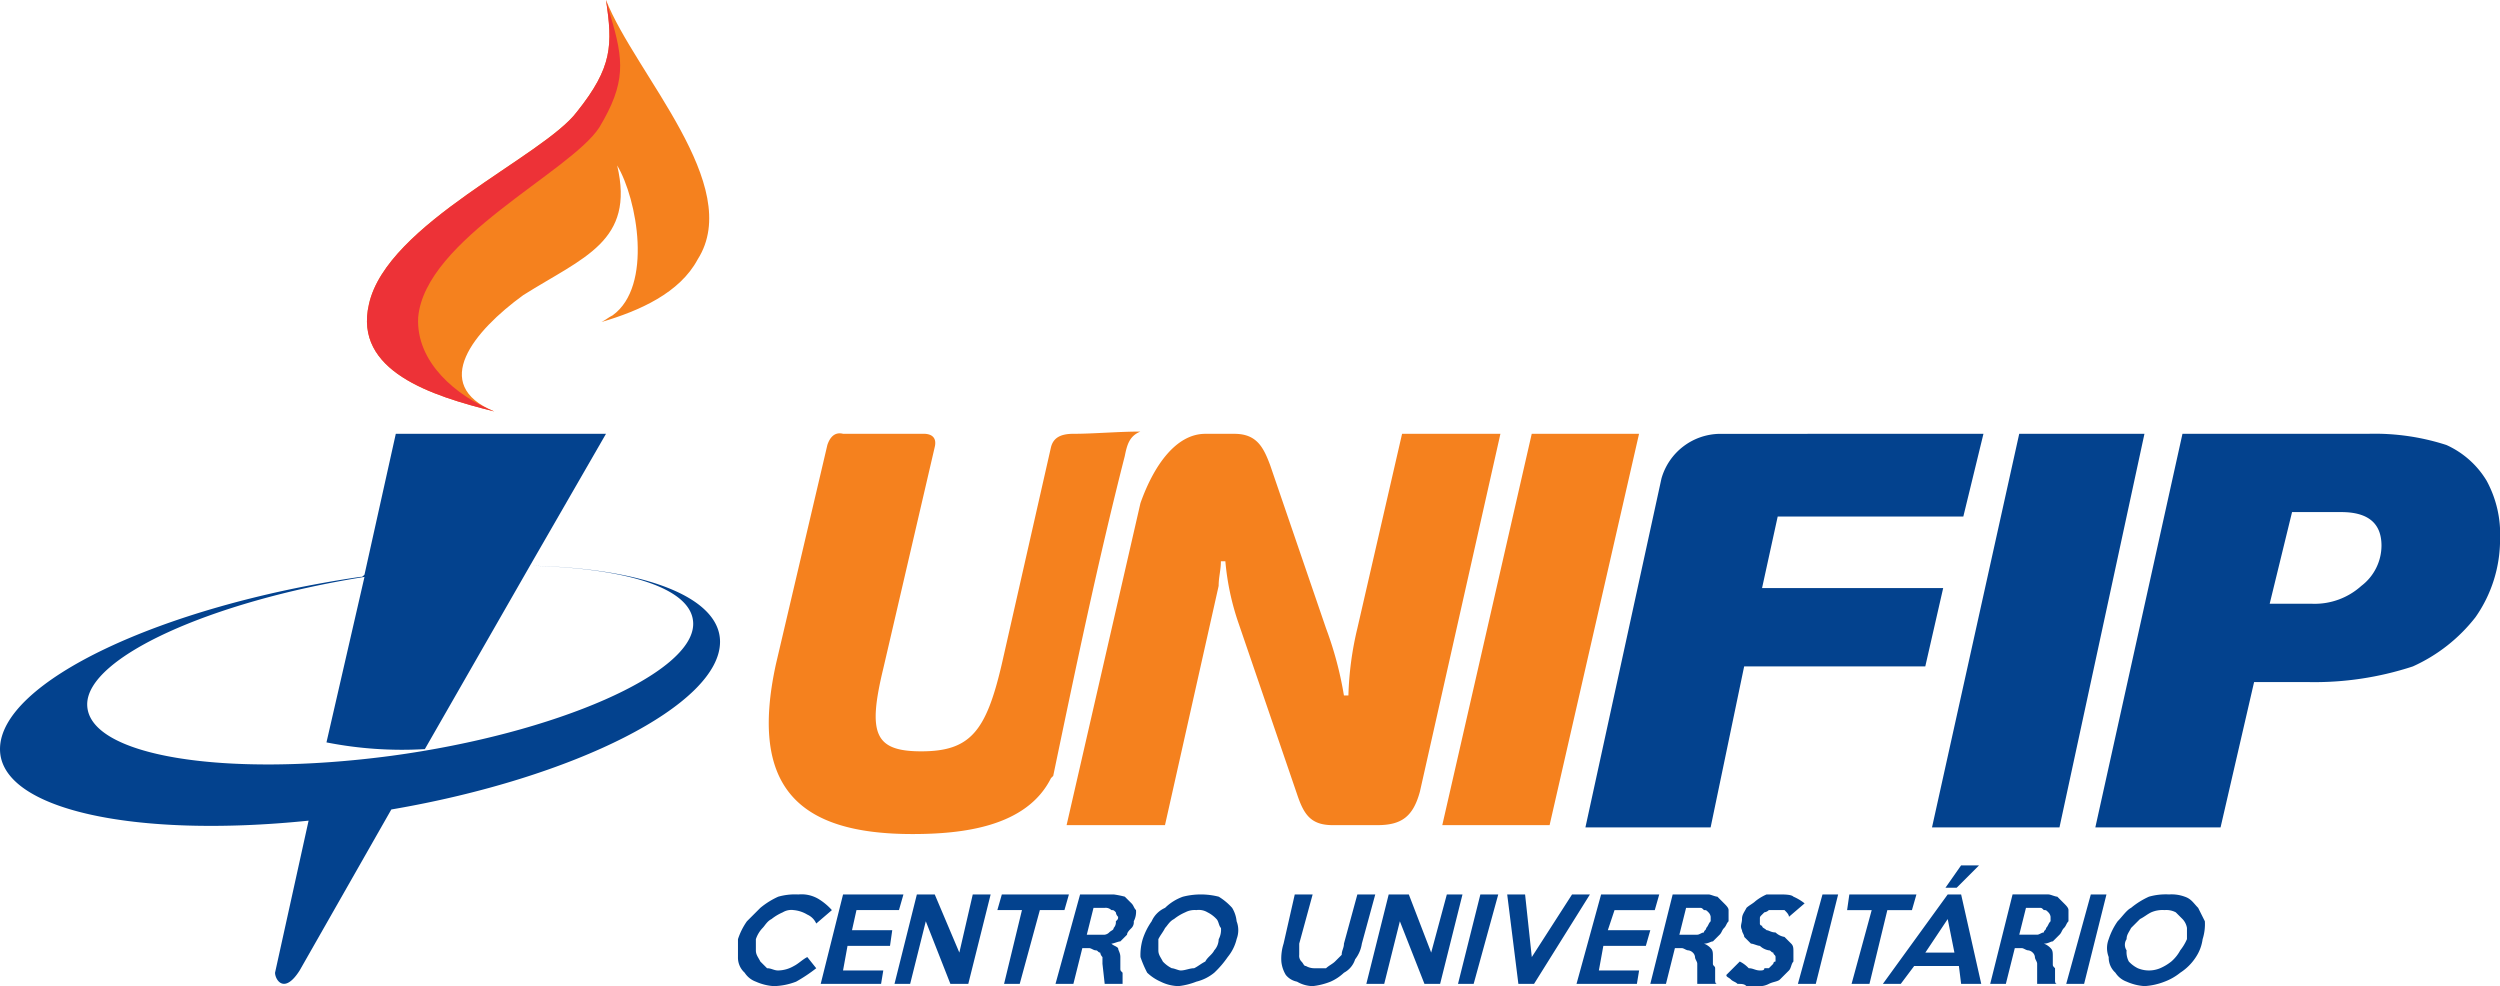
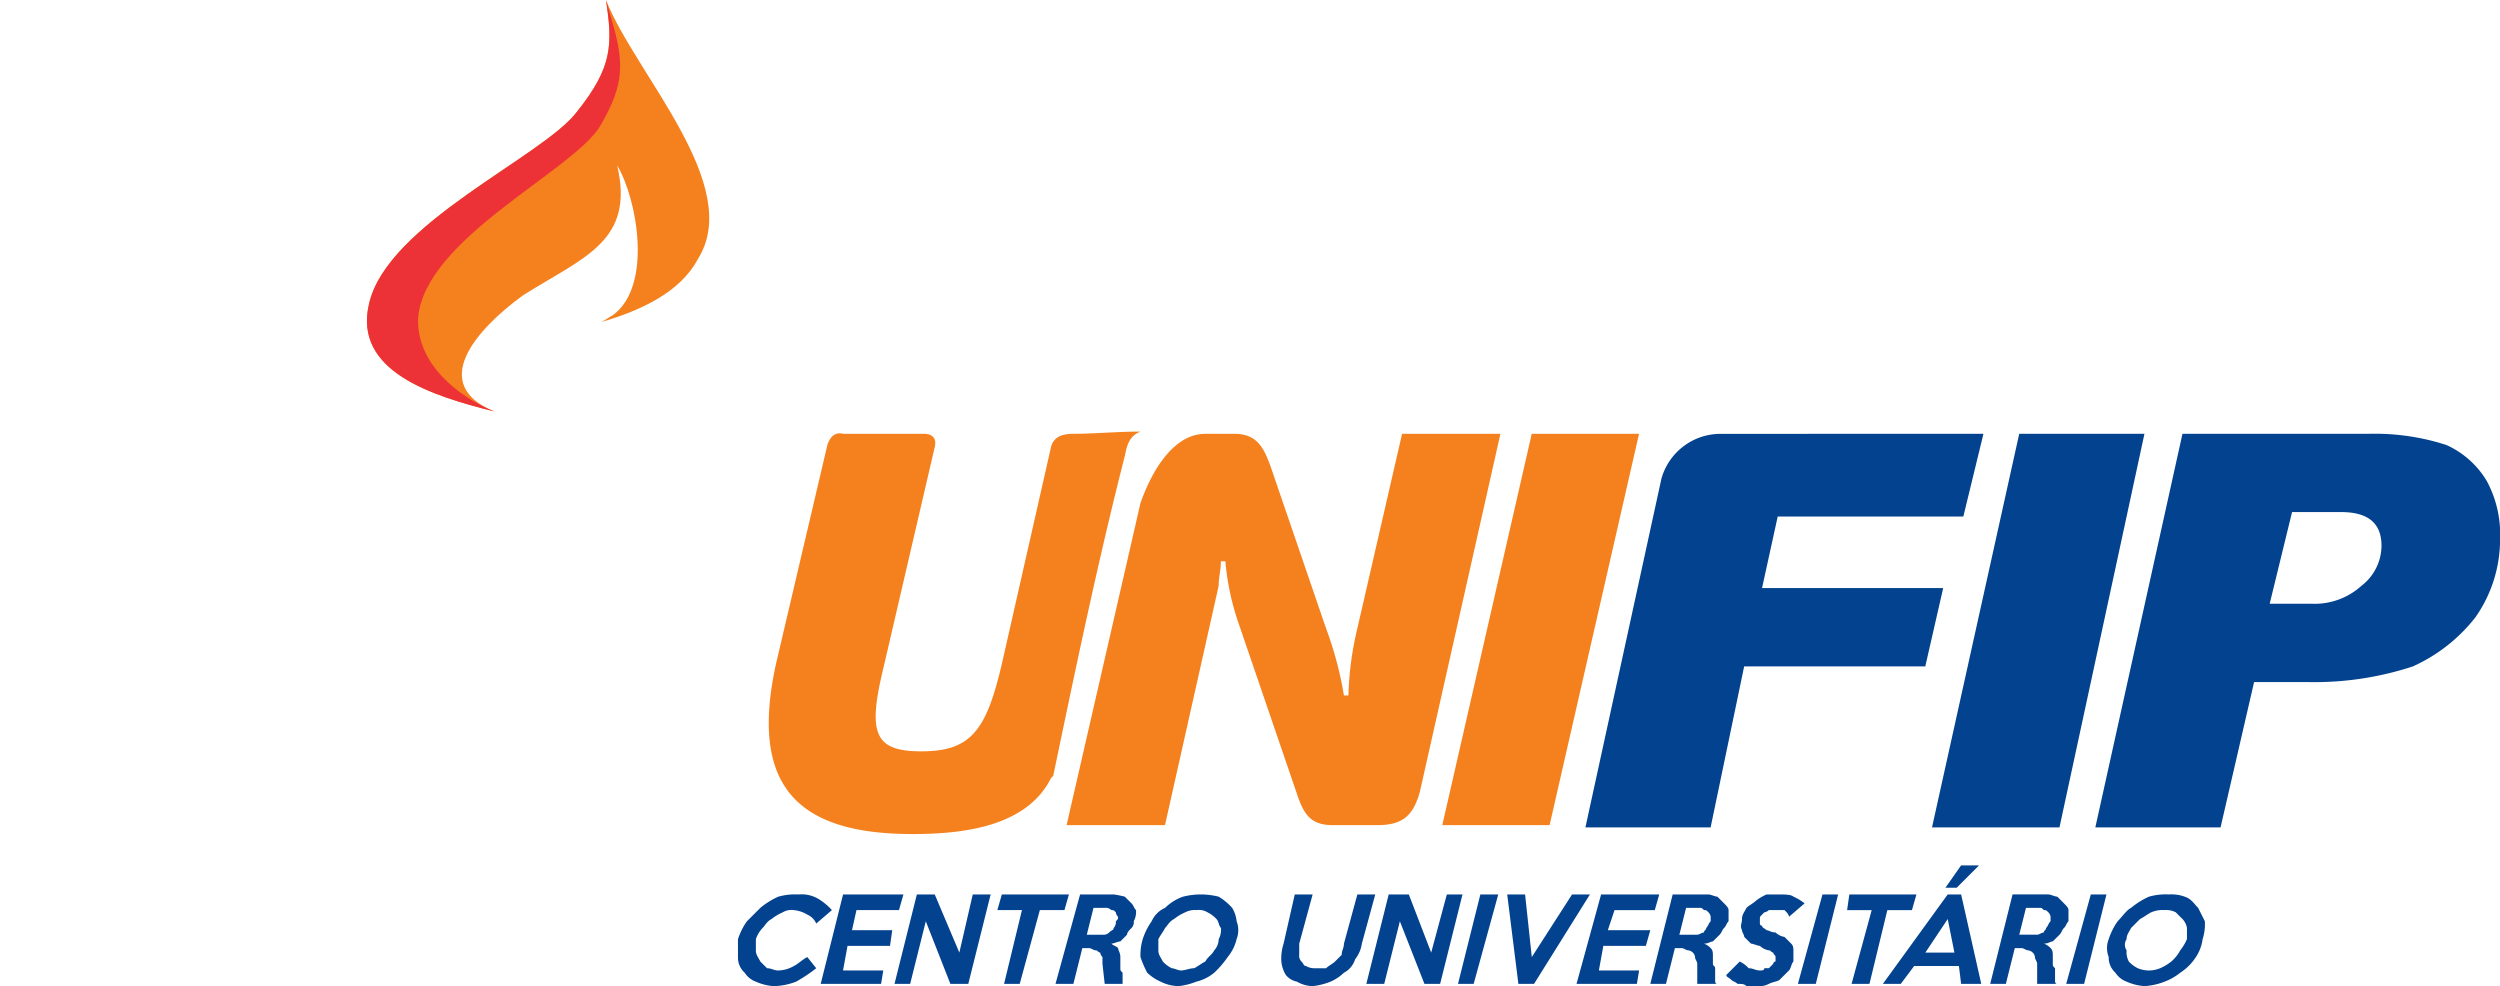
<svg xmlns="http://www.w3.org/2000/svg" width="258.585" height="102" viewBox="0 0 258.585 102">
  <defs>
    <style>
            .cls-1,.cls-4{fill:#03428e}.cls-2{fill:#f5811e}.cls-2,.cls-3,.cls-4{fill-rule:evenodd}.cls-3{fill:#ed3237}
        </style>
  </defs>
  <g id="Camada_x0020_1" transform="translate(-681 -1533)">
    <path id="Caminho_1" d="M1460.776 1744.578h4.395a7.2 7.2 0 0 0 5.088-1.85 5.254 5.254 0 0 0 2.082-4.163q0-3.469-4.163-3.469h-5.088zM1431.17 1727l-2.082 8.558h-19.2l-1.619 7.4h18.735l-1.85 8.1h-18.735l-3.469 16.653H1390l7.864-36.082a6.361 6.361 0 0 1 6.014-4.626zm16.653 0l-8.789 40.708h-13.184l9.02-40.708zm3.932 0h19.2a24.05 24.05 0 0 1 8.1 1.157 9.33 9.33 0 0 1 4.163 3.7 11.573 11.573 0 0 1 1.388 6.014 14.021 14.021 0 0 1-2.544 8.1 17.145 17.145 0 0 1-6.476 5.088 32.623 32.623 0 0 1-10.871 1.619h-5.551l-3.469 15.034h-12.952z" class="cls-1" data-name="Caminho 1" transform="translate(-545.014 -149.129)" />
-     <path id="Caminho_2" d="M869.821 1533c3.007 7.633 14.34 19.2 9.483 26.83-1.85 3.469-6.014 5.32-9.946 6.476.463-.231.694-.463 1.156-.694 4.163-3.007 2.544-12.027.463-15.5 1.85 7.864-3.469 9.483-9.714 13.415-5.088 3.7-9.714 9.252-3.007 12.027-6.476-1.619-14.571-4.163-12.952-11.1 1.85-8.327 18.041-15.265 21.51-19.891 3.701-4.624 3.701-6.937 3.007-11.563z" class="cls-2" data-name="Caminho 2" transform="translate(-126.141)" />
+     <path id="Caminho_2" d="M869.821 1533c3.007 7.633 14.34 19.2 9.483 26.83-1.85 3.469-6.014 5.32-9.946 6.476.463-.231.694-.463 1.156-.694 4.163-3.007 2.544-12.027.463-15.5 1.85 7.864-3.469 9.483-9.714 13.415-5.088 3.7-9.714 9.252-3.007 12.027-6.476-1.619-14.571-4.163-12.952-11.1 1.85-8.327 18.041-15.265 21.51-19.891 3.701-4.624 3.701-6.937 3.007-11.563" class="cls-2" data-name="Caminho 2" transform="translate(-126.141)" />
    <path id="Caminho_3" d="M869.821 1533l.463 1.619c1.388 4.626 1.619 6.939-1.156 11.565-3.007 4.626-18.041 11.565-18.735 19.66-.231 4.626 3.932 8.1 7.864 9.714-6.476-1.619-14.571-4.163-12.952-11.1 1.85-8.327 18.041-15.265 21.51-19.891 3.7-4.628 3.7-6.941 3.006-11.567z" class="cls-3" data-name="Caminho 3" transform="translate(-126.141)" />
-     <path id="Caminho_4" d="M718.238 1741.8c.231 0 .231 0 .463-.231l3.238-14.569h21.741l-7.864 13.646c9.946.231 16.884 2.313 16.884 6.014 0 5.088-14.109 11.333-31.224 13.646-17.347 2.313-31.456 0-31.456-5.32 0-4.857 12.721-10.639 28.68-13.184l-3.932 17.116a40.271 40.271 0 0 0 10.177.694l10.871-18.966c11.8.231 19.66 3.238 19.66 7.864 0 6.476-15.034 14.109-34 17.347l-9.483 16.653c-1.619 2.544-2.544.925-2.544.231l3.469-15.728c-18.041 1.85-31.918-1.156-31.918-7.4 0-6.939 16.653-14.803 37.238-17.813z" class="cls-4" data-name="Caminho 4" transform="translate(0 -149.129)" />
    <path id="Caminho_5" d="M1055.6 1766.708h10.177l5.551-24.748c0-.925.231-1.619.231-2.544h.463a26.684 26.684 0 0 0 1.388 6.476l6.014 17.578c.694 2.082 1.388 3.238 3.7 3.238h4.626c2.544 0 3.7-.925 4.395-3.469l8.327-37.007H1090.3l-4.626 20.123a33.482 33.482 0 0 0-.925 6.939h-.463a37.033 37.033 0 0 0-1.85-6.939l-5.782-16.884c-.694-1.85-1.388-3.238-3.7-3.238h-3.007c-3.007 0-5.32 3.238-6.708 7.17zm49.959 0l9.252-40.476h-11.1l-9.252 40.476zM1063.237 1726c-2.313 0-4.857.231-6.939.231-1.388 0-2.082.463-2.313 1.388l-5.088 22.435c-1.619 6.939-3.238 9.02-8.327 9.02-4.857 0-5.551-1.85-3.932-8.558l5.32-22.9c.231-.925-.231-1.388-1.156-1.388h-8.327c-.925-.231-1.388.463-1.619 1.156l-5.32 22.667c-2.776 12.721 2.313 17.578 14.109 17.578 5.088 0 11.8-.694 14.34-5.782l.231-.231c2.313-11.1 4.626-22.2 7.4-33.075.234-1.153.465-2.078 1.621-2.541z" class="cls-2" data-name="Caminho 5" transform="translate(-264.278 -148.361)" />
    <path id="Caminho_6" d="M1019.1 1930.639a16.234 16.234 0 0 1-2.082 1.388 6.844 6.844 0 0 1-2.313.463 5.445 5.445 0 0 1-1.85-.463 2.31 2.31 0 0 1-1.156-.925 2.1 2.1 0 0 1-.694-1.619v-1.85a6.924 6.924 0 0 1 .925-1.85l1.388-1.388a8.111 8.111 0 0 1 1.85-1.156 6.4 6.4 0 0 1 2.082-.231 3.438 3.438 0 0 1 2.082.463 6.142 6.142 0 0 1 1.388 1.156l-1.619 1.388a1.806 1.806 0 0 0-.925-.925 3.289 3.289 0 0 0-1.388-.463 1.732 1.732 0 0 0-1.156.231 5.053 5.053 0 0 0-1.156.694c-.463.231-.694.694-.925.925a3.08 3.08 0 0 0-.694 1.156v1.156c0 .463.231.694.463 1.156l.694.694c.463 0 .694.231 1.156.231a3.343 3.343 0 0 0 1.619-.463c.463-.231.925-.694 1.388-.925zm6.707 1.619h-6.245l2.313-9.252h6.245l-.463 1.619h-4.395l-.463 2.082h4.163l-.231 1.619h-4.395l-.463 2.544h4.163zm9.02 0h-1.85l-2.544-6.476-1.619 6.476h-1.619l2.313-9.252h1.85l2.544 6.014 1.388-6.014h1.85zm9.946-7.633h-2.544l-2.082 7.633h-1.619l1.85-7.633h-2.544l.463-1.619h6.939zm6.014 7.633h-1.85l-.231-2.082v-.694a.807.807 0 0 1-.231-.463c-.231 0-.231-.231-.463-.231s-.463-.231-.694-.231h-.694l-.925 3.7h-1.85l2.544-9.252h3.469a10.021 10.021 0 0 1 1.156.231l.694.694c.231.231.231.463.463.694a2.086 2.086 0 0 1-.231 1.157.85.85 0 0 1-.231.694c-.231.231-.463.463-.463.694l-.694.694c-.231 0-.694.231-.925.231.231.231.463.231.694.463 0 .231.231.463.231.925v1.156c0 .231 0 .231.231.463v1.156zm-.694-6.476c.231-.231.231-.231.231-.463a.716.716 0 0 1-.231-.463c-.231-.231-.231-.231-.463-.231a.85.85 0 0 0-.694-.231h-1.156l-.694 2.776h1.85a.808.808 0 0 0 .463-.231c.231-.231.463-.231.463-.463a.85.85 0 0 0 .226-.694zm12.49 1.85a4.65 4.65 0 0 1-.925 1.85 10.059 10.059 0 0 1-1.388 1.619 4.651 4.651 0 0 1-1.85.925 7.156 7.156 0 0 1-1.85.463 4.36 4.36 0 0 1-1.85-.463 4.842 4.842 0 0 1-1.388-.925 11.276 11.276 0 0 1-.694-1.619 5.75 5.75 0 0 1 .231-1.85 6.926 6.926 0 0 1 .925-1.85 2.7 2.7 0 0 1 1.388-1.388 5.036 5.036 0 0 1 1.85-1.156 7.516 7.516 0 0 1 3.7 0 6.128 6.128 0 0 1 1.388 1.156 3.287 3.287 0 0 1 .463 1.388 2.554 2.554 0 0 1-.005 1.851zm-1.85 0a2.085 2.085 0 0 0 .231-1.156c-.231-.231-.231-.694-.463-.925a3.19 3.19 0 0 0-.925-.694 1.732 1.732 0 0 0-1.156-.231 2.084 2.084 0 0 0-1.157.231 5.053 5.053 0 0 0-1.156.694c-.463.231-.694.694-.925.925-.231.463-.463.694-.694 1.156v1.156c0 .463.231.694.463 1.156a3.191 3.191 0 0 0 .925.694c.231 0 .694.231.925.231.463 0 .925-.231 1.388-.231.463-.231.694-.463 1.156-.694.231-.463.694-.694.925-1.156a1.767 1.767 0 0 0 .458-1.155zm16.19-4.626l-1.388 5.089a3.453 3.453 0 0 1-.694 1.619 2.368 2.368 0 0 1-1.156 1.388 4.841 4.841 0 0 1-1.388.925 7.153 7.153 0 0 1-1.85.463 3.344 3.344 0 0 1-1.619-.463 1.967 1.967 0 0 1-1.156-.694 3.288 3.288 0 0 1-.463-1.388 5.091 5.091 0 0 1 .231-1.85l1.156-5.089h1.85l-1.388 5.089v1.156a.85.85 0 0 0 .231.694c.231.231.231.463.463.463a1.749 1.749 0 0 0 .925.231h1.156c.231-.231.694-.463.925-.694l.694-.694c0-.463.231-.694.231-1.156l1.388-5.089zm6.708 9.252h-1.619l-2.544-6.476-1.619 6.476h-1.85l2.313-9.252h2.082l2.313 6.014 1.619-6.014h1.619zm3.469 0h-1.619l2.313-9.252h1.85zm12.027-9.252l-5.782 9.252h-1.619l-1.156-9.252h1.85l.694 6.476 4.163-6.476zm4.857 9.252h-6.245l2.544-9.252h6.014l-.463 1.619h-4.163l-.694 2.082h4.395l-.463 1.619h-4.395l-.463 2.544h4.163zm8.327 0h-2.082v-2.082c0-.231-.231-.463-.231-.694a.716.716 0 0 0-.231-.463.808.808 0 0 0-.463-.231c-.231 0-.463-.231-.694-.231h-.694l-.925 3.7h-1.619l2.313-9.252h3.7c.231 0 .694.231.925.231l.694.694c.231.231.463.463.463.694v1.157c-.231.231-.231.463-.463.694s-.231.463-.463.694l-.694.694c-.231 0-.463.231-.925.231a1.778 1.778 0 0 1 .694.463c.231.231.231.463.231.925v.694c0 .231.231.231.231.463v1.156c-.003.232-.003.463.228.463zm-.694-6.476v-.463a.807.807 0 0 0-.231-.463c-.231-.231-.231-.231-.463-.231-.231-.231-.231-.231-.463-.231h-1.388l-.694 2.776h1.85c.231 0 .463-.231.694-.231 0-.231.231-.231.231-.463.228-.231.228-.462.459-.694zm8.558 4.163c-.231.231-.231.694-.463.925l-.925.925c-.231.231-.694.231-1.156.463a2.084 2.084 0 0 1-1.156.231h-1.156c-.231-.231-.463-.231-.925-.231-.231-.231-.463-.231-.694-.463s-.463-.231-.463-.463l1.388-1.388a3.2 3.2 0 0 1 .925.694c.463 0 .694.231 1.156.231.231 0 .463 0 .463-.231h.463l.463-.463a.227.227 0 0 1 .231-.231v-.463c0-.231-.231-.231-.231-.463-.231 0-.231-.231-.463-.231a1.753 1.753 0 0 1-.925-.463c-.231 0-.694-.231-.925-.231l-.694-.694c0-.231-.231-.463-.231-.694-.231-.463 0-.694 0-1.156s.231-.694.463-1.156c.231-.231.694-.463.925-.694a5.054 5.054 0 0 1 1.156-.694h1.156c.694 0 1.388 0 1.619.231a5.058 5.058 0 0 1 1.156.694l-1.619 1.388c0-.231-.231-.463-.463-.694h-1.619a.808.808 0 0 1-.463.231l-.231.231c-.231.231-.231.231-.231.463v.463a.226.226 0 0 0 .231.231c0 .231.231.231.463.463.231 0 .463.231.925.231a1.754 1.754 0 0 0 .925.463l.694.694c.231.231.231.463.231.925zm2.313 2.313h-1.85l2.544-9.252h1.619zm9.946-7.633h-2.544l-1.85 7.633h-1.85l2.082-7.633h-2.544l.231-1.619h6.939zm6.939-4.626l-2.313 2.313h-1.16l1.619-2.313zm.231 12.258h-2.082l-.231-1.85h-4.626l-1.388 1.85h-1.85l6.707-9.252h1.388zm-2.776-3.238l-.694-3.469-2.313 3.469zm10.639 3.238h-2.082v-2.082c0-.231-.231-.463-.231-.694a.716.716 0 0 0-.231-.463.807.807 0 0 0-.462-.231c-.231 0-.463-.231-.694-.231h-.694l-.925 3.7h-1.619l2.313-9.252h3.7c.231 0 .694.231.925.231l.694.694c.231.231.463.463.463.694v1.157c-.231.231-.231.463-.463.694s-.231.463-.463.694l-.694.694c-.231 0-.463.231-.925.231a1.778 1.778 0 0 1 .694.463c.231.231.231.463.231.925v.694c0 .231 0 .231.231.463v1.156c-.004.233-.004.464.227.464zm-.694-6.476v-.463a.807.807 0 0 0-.231-.463c-.231-.231-.231-.231-.463-.231-.231-.231-.231-.231-.463-.231h-1.388l-.694 2.776h1.85c.231 0 .463-.231.694-.231 0-.231.231-.231.231-.463.228-.23.228-.461.46-.693zm3.469 6.476h-1.85l2.544-9.252h1.619zm12.258-4.626a4.415 4.415 0 0 1-.694 1.85 5.4 5.4 0 0 1-1.619 1.619 5.8 5.8 0 0 1-1.619.925 6.757 6.757 0 0 1-2.082.463 5.446 5.446 0 0 1-1.85-.463 2.31 2.31 0 0 1-1.156-.925 2.1 2.1 0 0 1-.694-1.619 2.533 2.533 0 0 1 0-1.85 6.926 6.926 0 0 1 .925-1.85c.463-.463.925-1.157 1.388-1.388a8.113 8.113 0 0 1 1.85-1.156 6.4 6.4 0 0 1 2.082-.231 3.935 3.935 0 0 1 1.619.231c.694.231.925.694 1.388 1.156l.694 1.388a5.092 5.092 0 0 1-.232 1.852zm-1.619 0v-1.156a1.754 1.754 0 0 0-.463-.925l-.694-.694a2.084 2.084 0 0 0-1.156-.231 2.932 2.932 0 0 0-1.388.231c-.463.231-.694.463-1.156.694l-.925.925c-.231.463-.463.694-.463 1.156a1.032 1.032 0 0 0 0 1.156 2.085 2.085 0 0 0 .231 1.156 3.189 3.189 0 0 0 .925.694 3 3 0 0 0 2.313 0 5.051 5.051 0 0 0 1.156-.694 4.064 4.064 0 0 0 .925-1.156 5.055 5.055 0 0 0 .691-1.154z" class="cls-1" data-name="Caminho 6" transform="translate(-253.674 -297.49)" />
  </g>
</svg>